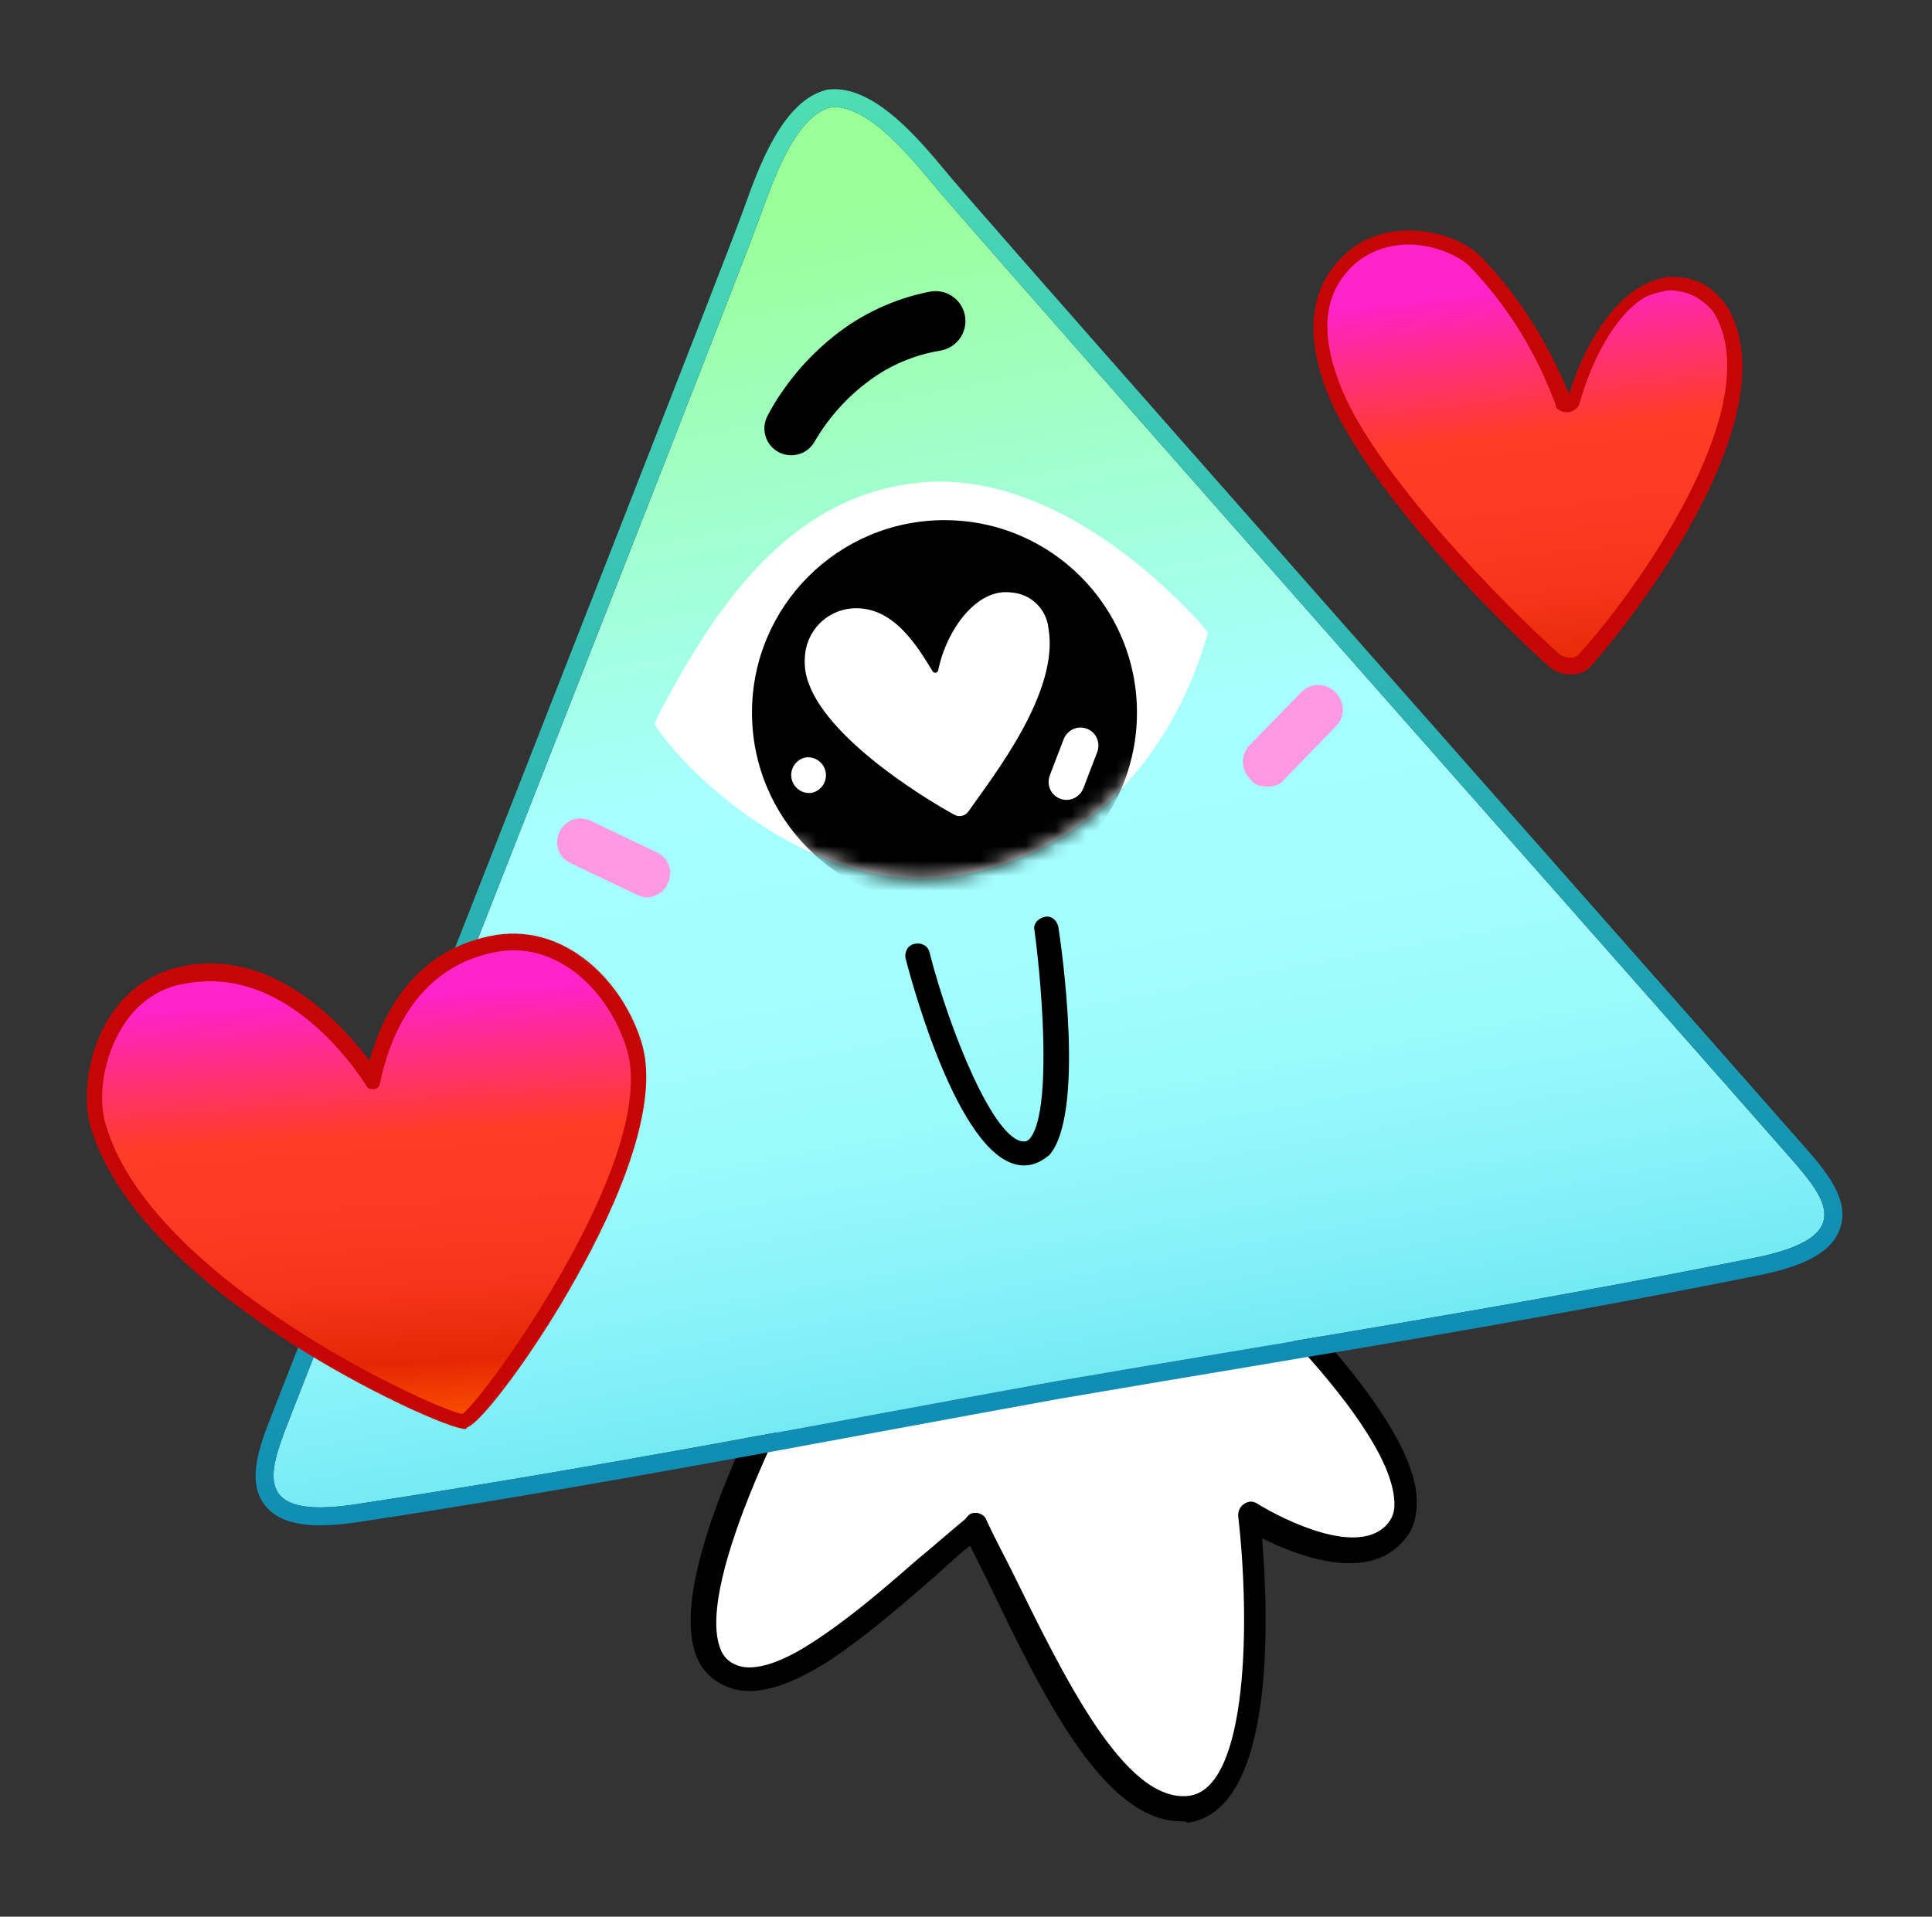
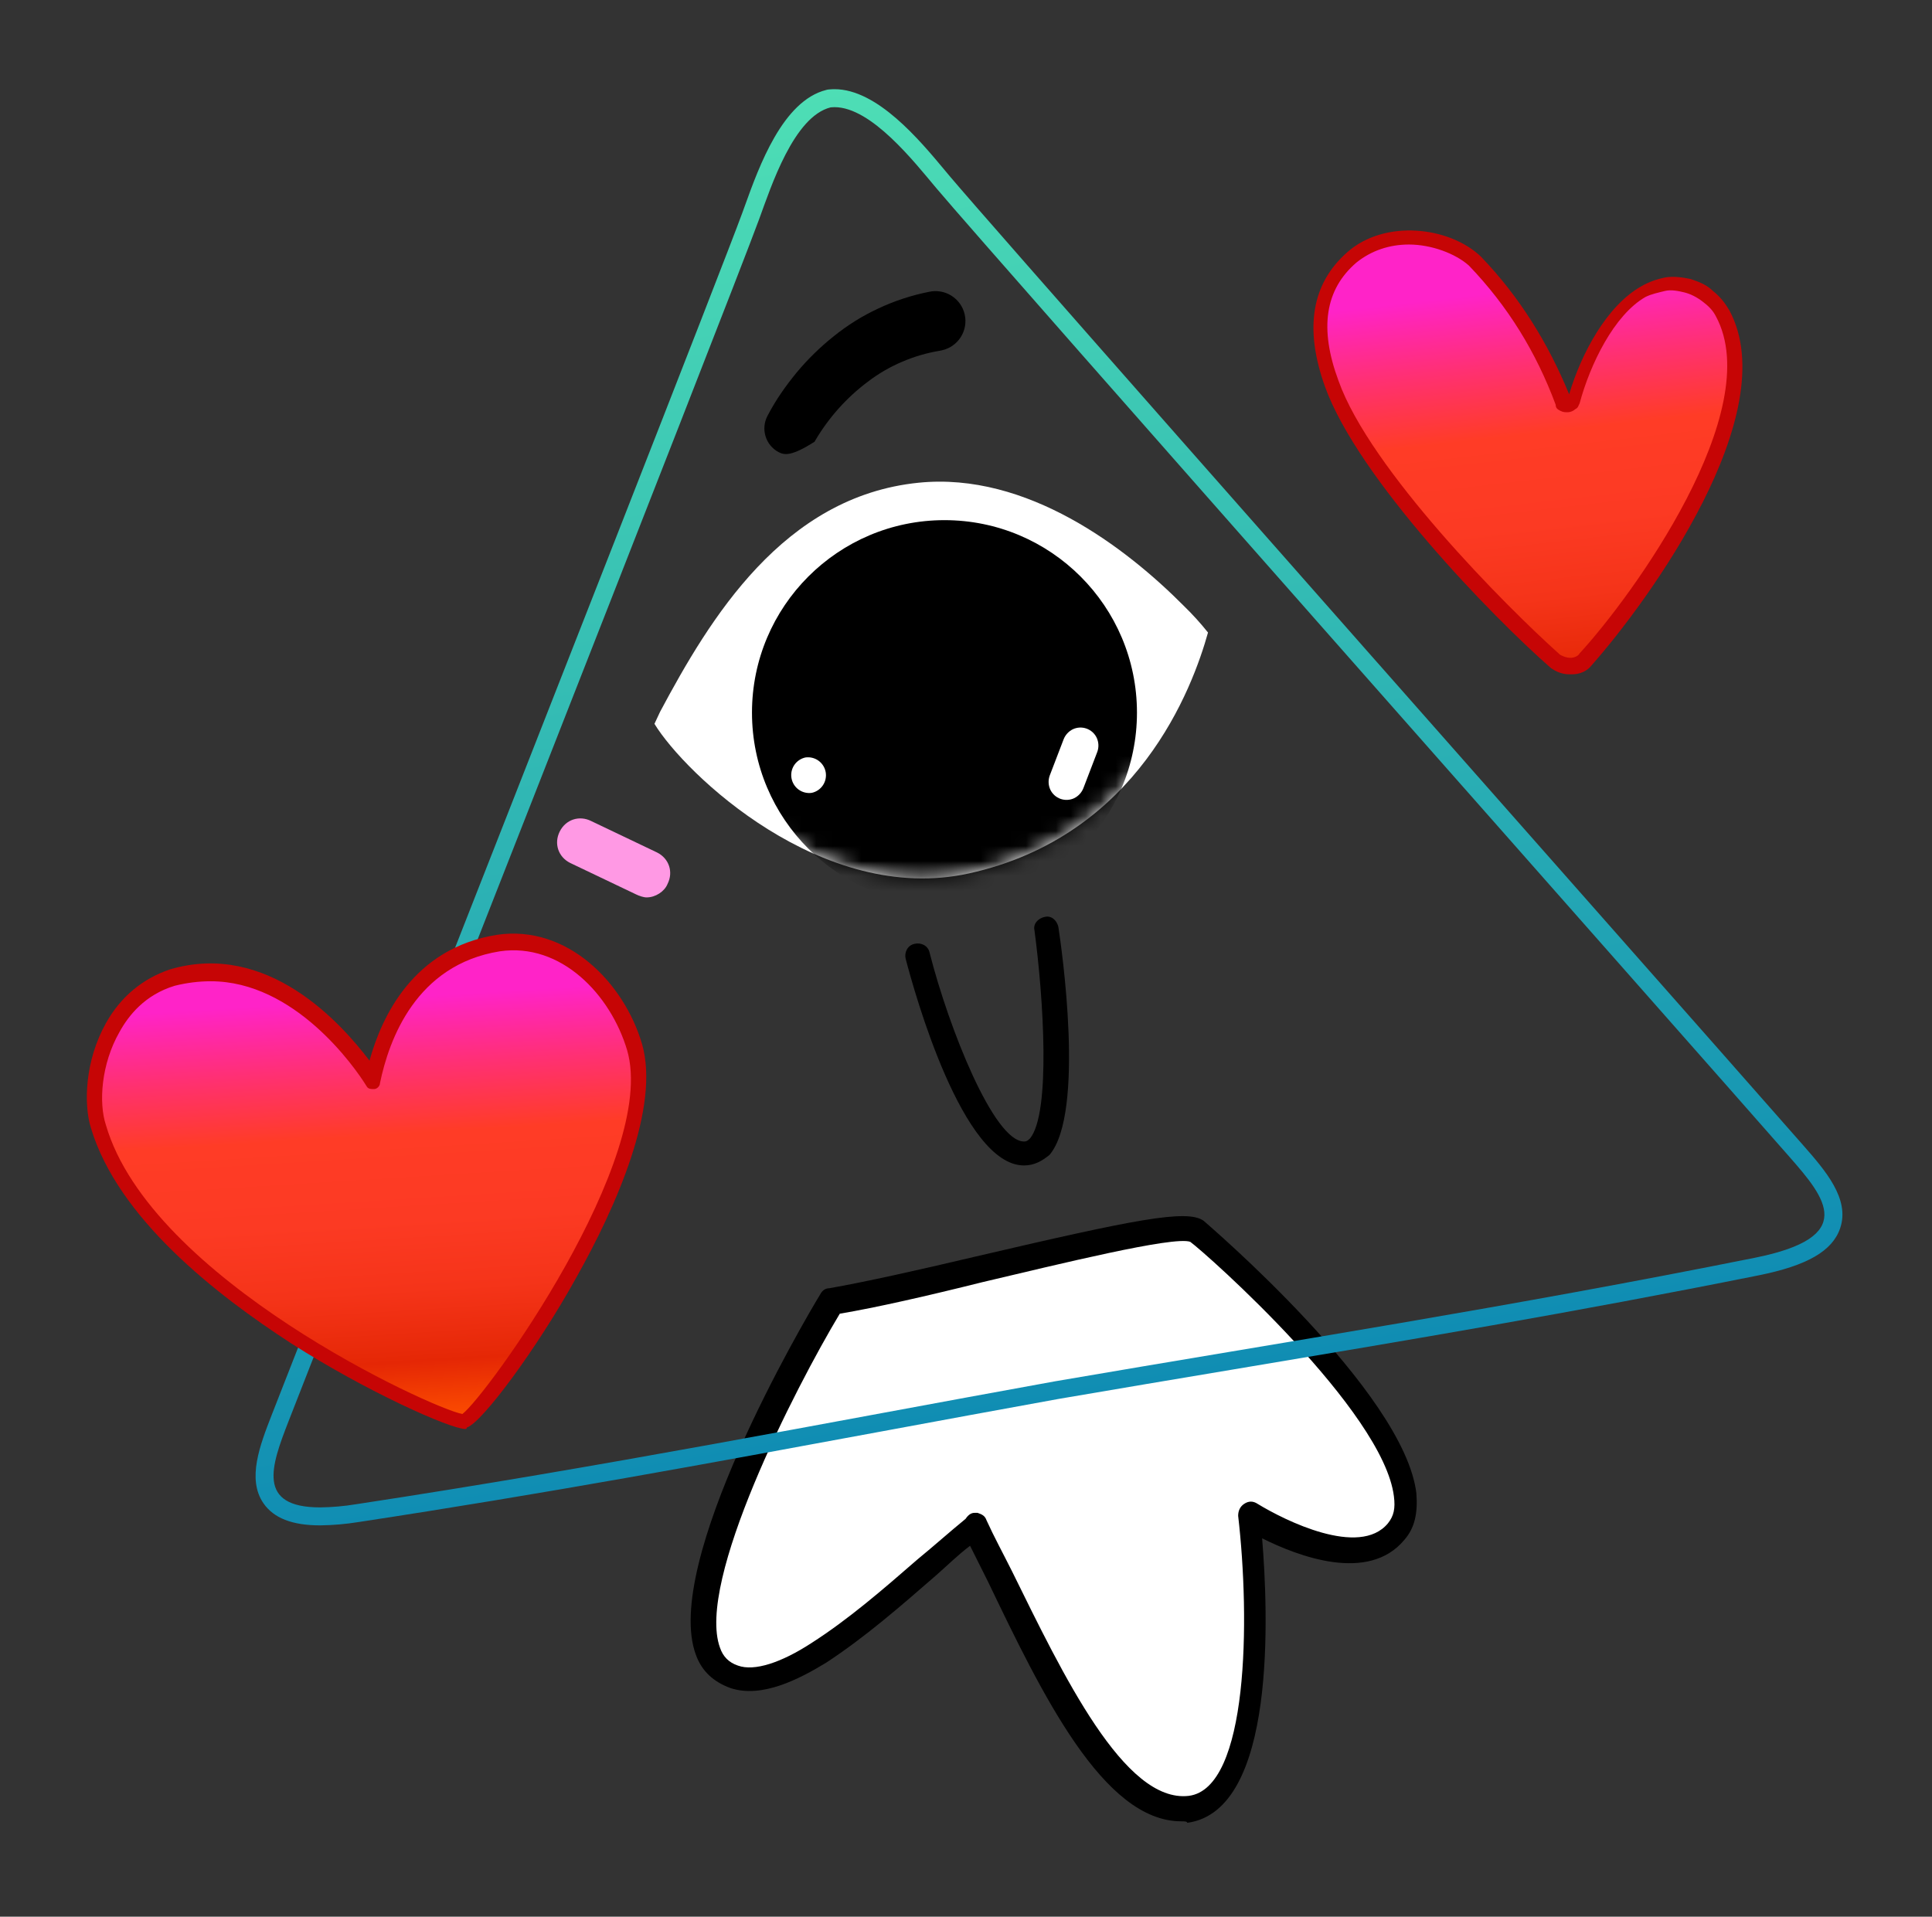
<svg xmlns="http://www.w3.org/2000/svg" width="129" height="128" viewBox="0 0 129 128" fill="none">
  <rect x="0" y="0" width="129" height="128" fill="#333333" stroke="none" />
  <path d="M49.072 111.93C50.672 112.43 52.972 111.43 54.672 110.33C58.372 107.93 61.672 104.63 65.072 101.93C68.972 109.63 73.772 121.53 79.372 120.73C85.672 119.93 83.472 101.03 83.472 101.03C83.472 101.03 90.472 105.53 93.272 102.13C97.372 97.23 80.972 82.83 79.972 82.03C78.472 80.93 62.072 85.63 55.572 86.73C55.572 86.83 41.972 109.53 49.072 111.93Z" fill="white" />
  <path d="M78.872 121.63C73.672 121.63 69.572 113.13 65.972 105.63C65.572 104.83 65.172 104.03 64.772 103.23C63.972 103.83 63.272 104.53 62.472 105.23C60.172 107.23 57.772 109.33 55.172 111.03C53.372 112.13 50.872 113.43 48.772 112.73C47.672 112.33 46.872 111.63 46.472 110.53C44.172 104.43 53.672 88.23 54.772 86.43C54.872 86.23 55.072 86.03 55.372 86.03C57.672 85.63 61.272 84.83 65.072 83.93C75.772 81.43 79.272 80.73 80.372 81.53C80.472 81.63 93.772 92.93 94.572 99.73C94.672 101.03 94.472 102.03 93.772 102.83C91.372 105.73 86.672 103.93 84.272 102.73C84.672 107.63 85.272 120.93 79.272 121.73C79.272 121.63 79.072 121.63 78.872 121.63ZM65.072 101.03C65.172 101.03 65.172 101.03 65.272 101.03C65.572 101.13 65.772 101.23 65.872 101.53C66.372 102.63 66.972 103.73 67.572 104.93C70.972 111.83 75.072 120.43 79.372 119.93C83.372 119.43 83.472 108.13 82.672 101.23C82.672 100.93 82.772 100.63 83.072 100.43C83.372 100.23 83.672 100.23 83.972 100.43C85.772 101.53 90.772 104.03 92.672 101.73C93.072 101.23 93.172 100.73 93.072 99.93C92.372 94.23 80.572 83.73 79.472 82.93C78.372 82.53 70.672 84.43 65.572 85.63C61.972 86.53 58.472 87.33 56.072 87.73C53.072 92.73 46.472 105.63 48.072 110.03C48.272 110.63 48.672 111.03 49.272 111.23C50.372 111.63 52.172 111.03 54.172 109.73C56.672 108.13 58.972 106.13 61.272 104.13C62.372 103.23 63.372 102.33 64.472 101.43C64.672 101.13 64.872 101.03 65.072 101.03Z" fill="black" />
-   <path d="M119.494 77.271C113.352 70.262 66.265 17.015 62.505 12.549C61.022 10.788 57.993 6.899 55.466 7.17C52.998 7.779 51.481 12.47 50.69 14.631C48.682 20.113 22.633 86.249 19.257 94.935C17.929 98.352 16.809 101.515 23.747 100.459C40.453 97.918 54.784 95.08 70.458 92.244C86.156 89.551 100.595 87.32 117.163 83.997C124.044 82.617 121.91 80.028 119.494 77.271Z" fill="url(#paint0_linear_26725_8)" />
  <path d="M55.721 7.156C58.194 7.156 61.072 10.847 62.505 12.549C66.266 17.014 113.353 70.262 119.495 77.271C121.911 80.027 124.045 82.617 117.163 83.997C100.595 87.32 86.157 89.551 70.458 92.243C54.785 95.08 40.453 97.918 23.748 100.459C22.965 100.587 22.174 100.656 21.382 100.666C17.112 100.666 18.107 97.895 19.258 94.935C22.634 86.249 48.682 20.113 50.69 14.631C51.482 12.469 52.998 7.779 55.466 7.169C55.551 7.16 55.636 7.156 55.721 7.156ZM55.721 5.956C55.593 5.956 55.465 5.963 55.338 5.976L55.257 5.985L55.179 6.004C52.264 6.724 50.685 11.107 49.742 13.725L49.563 14.218C48.225 17.873 36.102 48.736 27.251 71.272C22.785 82.642 19.257 91.623 18.139 94.5C17.362 96.5 16.48 98.767 17.587 100.384C18.269 101.381 19.51 101.866 21.382 101.866C22.235 101.855 23.086 101.782 23.929 101.646C36.417 99.746 47.364 97.72 58.953 95.576C62.814 94.862 66.7 94.143 70.672 93.424C74.638 92.744 78.533 92.092 82.402 91.444C94.029 89.497 105.01 87.658 117.399 85.174C120.665 84.519 122.351 83.546 122.868 82.021C123.533 80.058 121.867 78.157 120.397 76.48C118.359 74.154 111.957 66.901 103.853 57.718C87.847 39.584 65.928 14.75 63.423 11.776L63.087 11.374C61.399 9.348 58.574 5.956 55.721 5.956Z" fill="url(#paint1_linear_26725_8)" />
-   <path d="M51.238 27.788C51.514 27.253 51.824 26.736 52.165 26.241C52.487 25.766 52.836 25.315 53.197 24.872C53.935 23.987 54.761 23.18 55.662 22.462C56.575 21.723 57.575 21.098 58.641 20.603C59.719 20.096 60.854 19.723 62.022 19.49C62.279 19.432 62.544 19.425 62.803 19.47C63.062 19.514 63.309 19.609 63.531 19.75C63.753 19.89 63.946 20.073 64.097 20.287C64.249 20.502 64.356 20.744 64.414 21.001C64.472 21.257 64.478 21.522 64.433 21.781C64.389 22.04 64.293 22.288 64.153 22.509C64.012 22.731 63.829 22.924 63.614 23.075C63.4 23.226 63.157 23.334 62.901 23.391L62.87 23.398L62.717 23.429C61.869 23.571 61.041 23.814 60.25 24.153C59.443 24.494 58.681 24.934 57.983 25.464C57.261 26 56.596 26.608 55.997 27.278C55.413 27.931 54.894 28.64 54.447 29.395L54.386 29.502C54.153 29.909 53.77 30.209 53.319 30.336C52.868 30.464 52.385 30.41 51.973 30.186C51.561 29.962 51.253 29.585 51.116 29.137C50.978 28.688 51.022 28.204 51.238 27.788Z" fill="black" />
+   <path d="M51.238 27.788C51.514 27.253 51.824 26.736 52.165 26.241C52.487 25.766 52.836 25.315 53.197 24.872C53.935 23.987 54.761 23.18 55.662 22.462C56.575 21.723 57.575 21.098 58.641 20.603C59.719 20.096 60.854 19.723 62.022 19.49C62.279 19.432 62.544 19.425 62.803 19.47C63.062 19.514 63.309 19.609 63.531 19.75C63.753 19.89 63.946 20.073 64.097 20.287C64.249 20.502 64.356 20.744 64.414 21.001C64.472 21.257 64.478 21.522 64.433 21.781C64.389 22.04 64.293 22.288 64.153 22.509C64.012 22.731 63.829 22.924 63.614 23.075C63.4 23.226 63.157 23.334 62.901 23.391L62.87 23.398L62.717 23.429C61.869 23.571 61.041 23.814 60.25 24.153C59.443 24.494 58.681 24.934 57.983 25.464C57.261 26 56.596 26.608 55.997 27.278C55.413 27.931 54.894 28.64 54.447 29.395L54.386 29.502C52.868 30.464 52.385 30.41 51.973 30.186C51.561 29.962 51.253 29.585 51.116 29.137C50.978 28.688 51.022 28.204 51.238 27.788Z" fill="black" />
  <path d="M43.698 48.338C45.728 51.674 54.927 60.48 64.689 58.33C75.987 55.843 79.633 45.918 80.659 42.241C80.161 41.617 79.624 41.025 79.051 40.468C75.195 36.586 68.582 31.509 61.343 32.236C52.295 33.145 47.389 41.321 44.075 47.532L43.698 48.338Z" fill="white" />
  <mask id="mask0_26725_8" style="mask-type:luminance" maskUnits="userSpaceOnUse" x="43" y="32" width="38" height="27">
    <path d="M43.698 48.338C45.728 51.674 54.927 60.48 64.689 58.33C75.987 55.843 79.633 45.918 80.659 42.241C80.161 41.617 79.624 41.025 79.051 40.468C75.195 36.586 68.582 31.509 61.343 32.236C52.295 33.145 47.389 41.321 44.075 47.532L43.698 48.338Z" fill="white" />
  </mask>
  <g mask="url(#mask0_26725_8)">
    <path d="M63.063 60.441C70.161 60.441 75.915 54.687 75.915 47.589C75.915 40.49 70.161 34.736 63.063 34.736C55.964 34.736 50.21 40.49 50.21 47.589C50.21 54.687 55.964 60.441 63.063 60.441Z" fill="black" />
  </g>
-   <path d="M64.661 54.19C64.56 54.336 64.408 54.439 64.234 54.48C64.061 54.52 63.879 54.495 63.723 54.409C61.526 53.213 54.492 48.864 53.789 44.877C53.705 44.372 53.712 43.856 53.808 43.354C53.957 42.625 54.339 41.964 54.898 41.472C55.456 40.981 56.16 40.685 56.901 40.629C59.65 40.435 61.253 43.169 62.272 44.831C62.294 44.867 62.326 44.894 62.364 44.91C62.402 44.927 62.444 44.931 62.484 44.923C62.524 44.915 62.561 44.895 62.59 44.865C62.619 44.835 62.637 44.798 62.644 44.757C63.211 42.013 65.244 39.253 67.52 39.567C68.15 39.607 68.745 39.869 69.199 40.306C69.654 40.743 69.939 41.327 70.005 41.954C70.751 46.188 66.394 51.725 64.661 54.19Z" fill="white" />
  <path d="M53.782 50.584C53.477 50.649 53.21 50.83 53.035 51.087C52.861 51.346 52.794 51.661 52.848 51.968C52.902 52.274 53.073 52.548 53.325 52.731C53.577 52.913 53.89 52.991 54.198 52.948C54.503 52.883 54.77 52.703 54.944 52.445C55.118 52.187 55.185 51.871 55.132 51.565C55.077 51.258 54.906 50.985 54.655 50.802C54.403 50.619 54.09 50.541 53.782 50.584Z" fill="white" />
  <path d="M73.228 49.271C73.092 48.984 72.847 48.763 72.547 48.656C72.247 48.549 71.917 48.566 71.629 48.703C71.35 48.842 71.133 49.08 71.019 49.37L70.087 51.801C69.979 52.105 69.994 52.44 70.129 52.733C70.265 53.02 70.51 53.242 70.81 53.349C71.11 53.455 71.44 53.439 71.728 53.302C72.007 53.162 72.224 52.925 72.338 52.635C72.649 51.824 72.959 51.014 73.27 50.203C73.378 49.899 73.363 49.565 73.228 49.271Z" fill="white" />
-   <path d="M84.573 52.53C84.173 52.53 83.773 52.43 83.473 52.03C82.873 51.43 82.773 50.43 83.473 49.73L86.873 46.23C87.473 45.63 88.473 45.53 89.173 46.23C89.773 46.83 89.873 47.83 89.173 48.53L85.773 52.03C85.473 52.43 85.073 52.53 84.573 52.53Z" fill="#FF99E4" />
  <path d="M43.173 59.93C42.973 59.93 42.673 59.83 42.473 59.73L38.073 57.63C37.273 57.23 36.973 56.33 37.373 55.53C37.773 54.73 38.673 54.43 39.473 54.83L43.873 56.93C44.673 57.33 44.973 58.23 44.573 59.03C44.373 59.53 43.773 59.93 43.173 59.93Z" fill="#FF99E4" />
  <path d="M68.372 77.83C64.272 77.83 61.072 66.33 60.472 64.03C60.372 63.63 60.572 63.13 61.072 63.03C61.472 62.93 61.972 63.13 62.072 63.63C63.372 68.73 66.372 76.23 68.372 76.23C68.472 76.23 68.572 76.23 68.772 76.03C70.172 74.33 69.672 66.63 69.072 62.13C68.972 61.73 69.272 61.33 69.772 61.23C70.172 61.13 70.572 61.43 70.672 61.93C70.872 63.23 72.472 74.33 70.072 77.13C69.572 77.53 69.072 77.83 68.372 77.83Z" fill="black" />
  <path d="M104.973 26.83C104.973 26.93 104.873 26.93 104.873 27.03C104.773 27.03 104.773 27.13 104.673 27.13C104.573 27.13 104.573 27.13 104.473 27.13C104.373 27.13 104.373 27.03 104.373 27.03C103.073 23.53 101.073 20.33 98.472 17.53C96.672 15.83 92.672 15.13 90.272 17.23C87.472 19.73 87.873 22.93 88.873 25.73C91.073 31.93 100.373 41.23 103.773 44.23C104.073 44.43 104.473 44.63 104.773 44.53C105.173 44.53 105.473 44.33 105.773 44.03C109.973 39.33 118.373 27.33 114.973 20.93C114.673 20.43 114.373 20.13 113.973 19.73C113.573 19.43 113.073 19.13 112.573 19.03C112.073 18.93 111.573 18.83 111.073 18.93C110.573 19.03 110.073 19.13 109.573 19.43C107.373 20.73 105.773 24.13 104.973 26.83Z" fill="url(#paint2_linear_26725_8)" />
  <path d="M104.773 45.03C104.273 45.03 103.873 44.83 103.573 44.63C99.573 41.13 90.673 31.93 88.473 25.83C87.073 21.93 87.573 18.93 89.973 16.83C92.473 14.63 96.773 15.13 98.873 17.13C101.473 19.83 103.373 22.93 104.773 26.33C105.573 23.63 107.273 20.43 109.573 19.13C110.073 18.83 110.673 18.63 111.173 18.53C111.773 18.43 112.373 18.53 112.873 18.63C113.473 18.83 113.973 19.03 114.373 19.43C114.873 19.83 115.173 20.23 115.473 20.73C119.173 27.63 110.073 40.13 106.273 44.43C105.973 44.83 105.473 45.03 104.973 45.03C104.873 45.03 104.773 45.03 104.773 45.03ZM94.073 16.33C92.773 16.33 91.573 16.73 90.573 17.53C88.473 19.33 88.073 21.93 89.373 25.43C91.473 31.33 100.473 40.43 104.173 43.73C104.373 43.83 104.573 43.93 104.873 43.93C105.073 43.93 105.373 43.83 105.473 43.63C108.973 39.83 117.973 27.43 114.573 21.13C114.373 20.73 114.073 20.43 113.673 20.13C113.273 19.83 112.873 19.63 112.473 19.53C112.073 19.43 111.573 19.33 111.173 19.43C110.773 19.53 110.273 19.63 109.873 19.83C107.773 21.03 106.173 24.33 105.473 26.93C105.373 27.13 105.373 27.23 105.173 27.33C105.073 27.43 104.873 27.53 104.673 27.53C104.473 27.53 104.373 27.53 104.173 27.43C103.973 27.33 103.873 27.23 103.873 27.03C102.573 23.53 100.673 20.43 98.073 17.73C97.173 16.93 95.573 16.33 94.073 16.33Z" fill="#C60505" />
  <path d="M31.072 94.93C30.372 95.13 9.872 86.43 6.672 75.23C5.872 72.53 6.972 66.63 11.672 65.33C17.772 63.53 22.772 68.73 24.972 72.23C25.672 68.63 27.772 63.93 33.372 63.03C37.572 62.33 41.272 65.83 42.472 69.93C44.572 77.63 32.272 94.63 31.072 94.93Z" fill="url(#paint3_linear_26725_8)" />
  <path d="M31.072 95.43C30.072 95.43 24.472 92.93 19.472 89.73C14.372 86.43 7.872 81.33 6.072 75.33C5.572 73.73 5.672 70.83 7.072 68.33C8.072 66.53 9.572 65.33 11.372 64.73C17.872 62.83 22.772 68.33 24.672 70.83C25.472 67.93 27.572 63.33 33.172 62.43C37.872 61.73 41.672 65.63 42.872 69.73C44.072 73.93 41.172 80.53 38.472 85.33C35.872 90.03 32.172 95.03 31.172 95.33C31.172 95.43 31.072 95.43 31.072 95.43ZM14.072 65.53C13.272 65.53 12.472 65.63 11.672 65.83C9.672 66.43 8.572 67.83 7.972 68.93C6.772 71.03 6.572 73.63 7.072 75.13C10.072 85.43 28.772 94.03 30.872 94.43C32.472 93.23 43.972 77.33 41.872 70.13C40.772 66.43 37.472 62.93 33.372 63.53C27.772 64.43 25.972 69.43 25.372 72.33C25.372 72.53 25.172 72.73 24.972 72.73C24.772 72.73 24.572 72.73 24.472 72.53C23.672 71.23 19.672 65.53 14.072 65.53Z" fill="#C60505" />
  <defs>
    <linearGradient id="paint0_linear_26725_8" x1="77.465" y1="130.231" x2="56.072" y2="13.957" gradientUnits="userSpaceOnUse">
      <stop stop-color="#1C7EFF" />
      <stop offset="0.038" stop-color="#1F8BFB" />
      <stop offset="0.107" stop-color="#25ACF0" />
      <stop offset="0.165" stop-color="#2CCCE5" />
      <stop offset="0.167" stop-color="#2DCDE5" />
      <stop offset="0.24" stop-color="#52DCED" />
      <stop offset="0.316" stop-color="#71E9F4" />
      <stop offset="0.396" stop-color="#89F2F9" />
      <stop offset="0.481" stop-color="#9AFAFC" />
      <stop offset="0.573" stop-color="#A4FEFE" />
      <stop offset="0.687" stop-color="#A7FFFF" />
      <stop offset="0.922" stop-color="#9DFFB3" />
      <stop offset="1" stop-color="#99FF99" />
    </linearGradient>
    <linearGradient id="paint1_linear_26725_8" x1="70.7" y1="93.606" x2="55.259" y2="5.985" gradientUnits="userSpaceOnUse">
      <stop stop-color="#108DB3" />
      <stop offset="1" stop-color="#4EDEB5" />
    </linearGradient>
    <linearGradient id="paint2_linear_26725_8" x1="105.048" y1="49.973" x2="101.558" y2="19.354" gradientUnits="userSpaceOnUse">
      <stop stop-color="#FF5200" />
      <stop offset="0.061" stop-color="#F74501" />
      <stop offset="0.165" stop-color="#E52705" />
      <stop offset="0.184" stop-color="#E72908" />
      <stop offset="0.33" stop-color="#F53419" />
      <stop offset="0.489" stop-color="#FC3A23" />
      <stop offset="0.687" stop-color="#FF3C26" />
      <stop offset="0.839" stop-color="#FF3072" />
      <stop offset="1" stop-color="#FF23C8" />
    </linearGradient>
    <linearGradient id="paint3_linear_26725_8" x1="25.975" y1="95.857" x2="24.168" y2="66.764" gradientUnits="userSpaceOnUse">
      <stop stop-color="#FF5200" />
      <stop offset="0.061" stop-color="#F74501" />
      <stop offset="0.165" stop-color="#E52705" />
      <stop offset="0.184" stop-color="#E72908" />
      <stop offset="0.33" stop-color="#F53419" />
      <stop offset="0.489" stop-color="#FC3A23" />
      <stop offset="0.687" stop-color="#FF3C26" />
      <stop offset="0.839" stop-color="#FF3072" />
      <stop offset="1" stop-color="#FF23C8" />
    </linearGradient>
  </defs>
</svg>